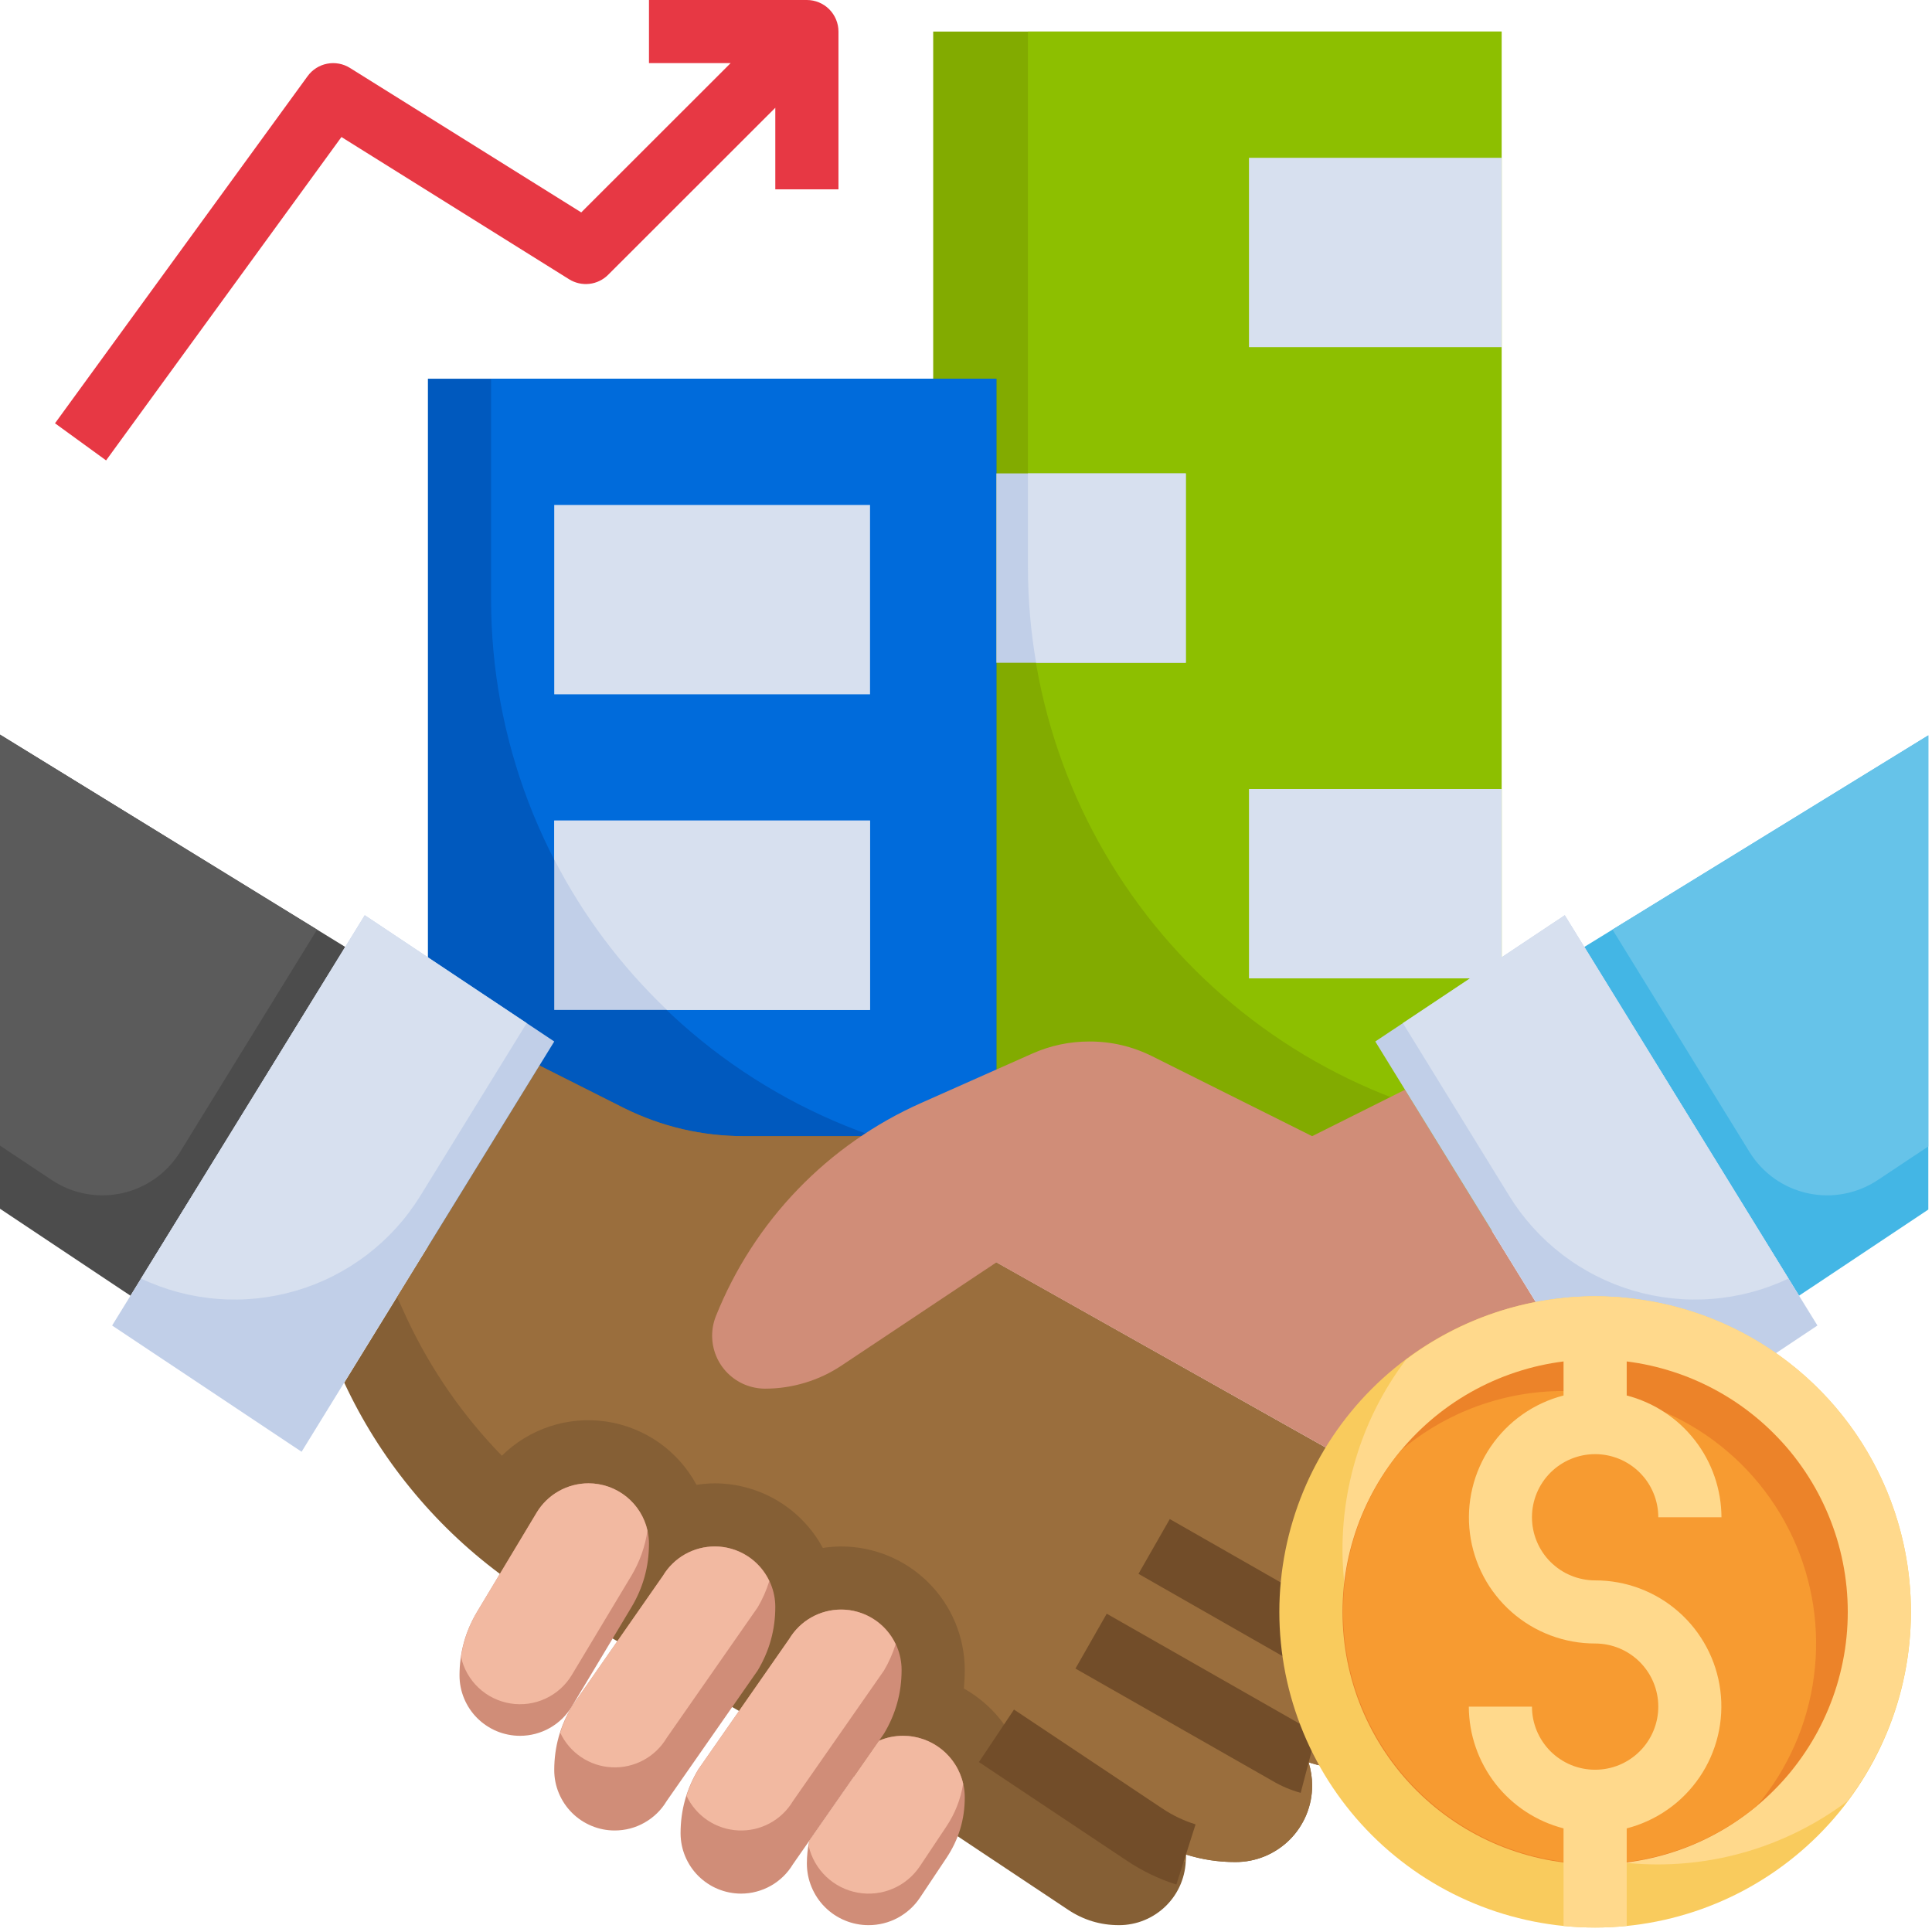
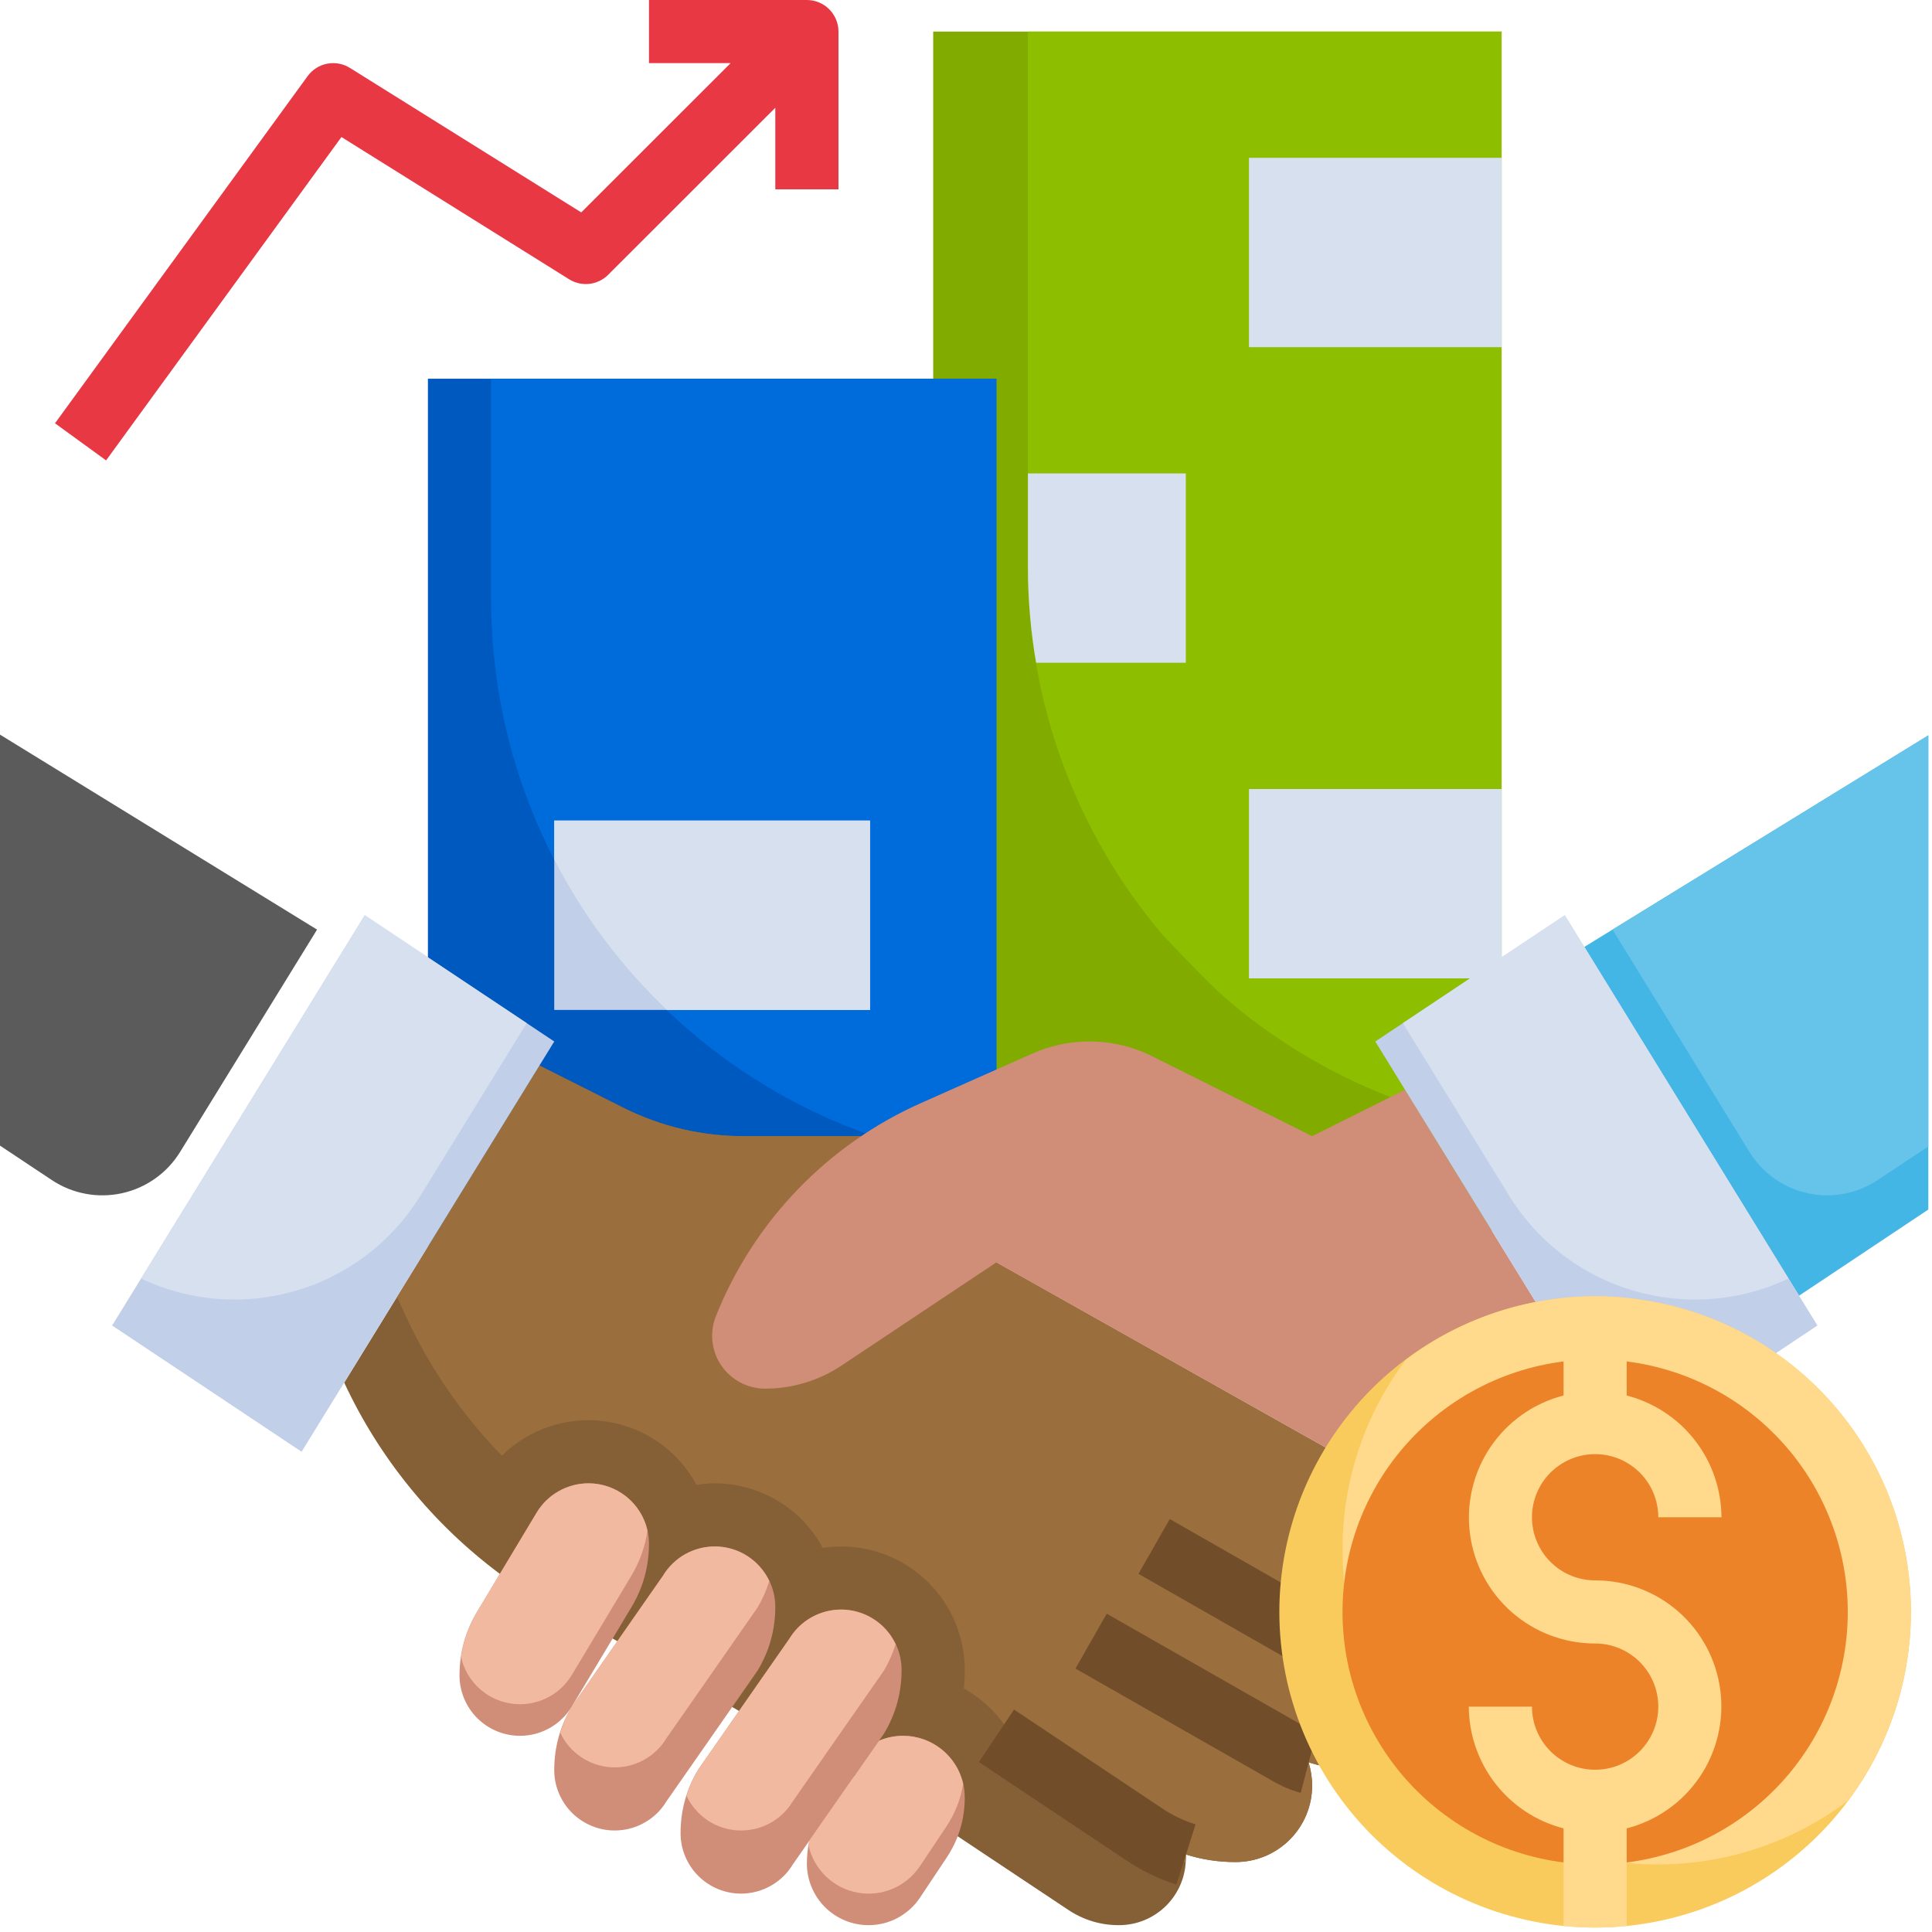
<svg xmlns="http://www.w3.org/2000/svg" width="350" zoomAndPan="magnify" viewBox="0 0 262.5 262.5" height="350" preserveAspectRatio="xMidYMid meet" version="1.0">
  <defs>
    <clipPath id="d0f4db9d99">
      <path d="M 215 98 L 262 98 L 262 177 L 215 177 Z M 215 98 " clip-rule="nonzero" />
    </clipPath>
    <clipPath id="683cb306c1">
      <path d="M 219 98 L 262 98 L 262 163 L 219 163 Z M 219 98 " clip-rule="nonzero" />
    </clipPath>
  </defs>
  <path fill="#82ab00" d="M 126.793 4.289 L 204.023 4.289 L 204.023 167.234 L 126.793 167.234 Z M 126.793 4.289 " fill-opacity="1" fill-rule="nonzero" />
-   <path fill="#8dbf00" d="M 139.664 77.184 C 139.664 79.441 139.766 81.695 139.965 83.941 C 140.164 86.191 140.461 88.426 140.855 90.648 C 141.25 92.867 141.742 95.07 142.332 97.246 C 142.918 99.426 143.602 101.574 144.379 103.695 C 145.156 105.812 146.023 107.895 146.984 109.938 C 147.945 111.98 148.992 113.977 150.129 115.926 C 151.262 117.879 152.48 119.773 153.785 121.617 C 155.086 123.465 156.465 125.246 157.926 126.969 C 159.383 128.691 160.914 130.348 162.516 131.938 C 164.121 133.523 165.793 135.039 167.527 136.48 C 169.266 137.926 171.062 139.289 172.918 140.57 C 174.777 141.855 176.684 143.059 178.648 144.176 C 180.609 145.289 182.617 146.32 184.668 147.262 C 186.723 148.203 188.812 149.051 190.938 149.809 C 193.066 150.566 195.223 151.23 197.406 151.797 C 199.594 152.367 201.797 152.836 204.023 153.211 L 204.023 4.289 L 139.664 4.289 Z M 139.664 77.184 " fill-opacity="1" fill-rule="nonzero" />
+   <path fill="#8dbf00" d="M 139.664 77.184 C 139.664 79.441 139.766 81.695 139.965 83.941 C 140.164 86.191 140.461 88.426 140.855 90.648 C 141.25 92.867 141.742 95.07 142.332 97.246 C 142.918 99.426 143.602 101.574 144.379 103.695 C 145.156 105.812 146.023 107.895 146.984 109.938 C 147.945 111.98 148.992 113.977 150.129 115.926 C 151.262 117.879 152.48 119.773 153.785 121.617 C 155.086 123.465 156.465 125.246 157.926 126.969 C 164.121 133.523 165.793 135.039 167.527 136.48 C 169.266 137.926 171.062 139.289 172.918 140.57 C 174.777 141.855 176.684 143.059 178.648 144.176 C 180.609 145.289 182.617 146.32 184.668 147.262 C 186.723 148.203 188.812 149.051 190.938 149.809 C 193.066 150.566 195.223 151.23 197.406 151.797 C 199.594 152.367 201.797 152.836 204.023 153.211 L 204.023 4.289 L 139.664 4.289 Z M 139.664 77.184 " fill-opacity="1" fill-rule="nonzero" />
  <path fill="#0059be" d="M 58.141 51.457 L 135.375 51.457 L 135.375 175.812 L 58.141 175.812 Z M 58.141 51.457 " fill-opacity="1" fill-rule="nonzero" />
  <path fill="#006bdb" d="M 66.723 81.473 C 66.723 83.82 66.832 86.164 67.047 88.504 C 67.262 90.84 67.582 93.164 68.008 95.473 C 68.434 97.781 68.965 100.066 69.602 102.328 C 70.238 104.586 70.973 106.812 71.812 109.008 C 72.652 111.199 73.59 113.352 74.625 115.461 C 75.66 117.566 76.789 119.625 78.012 121.629 C 79.234 123.633 80.547 125.578 81.945 127.461 C 83.348 129.348 84.832 131.164 86.398 132.914 C 87.965 134.664 89.605 136.34 91.328 137.941 C 93.047 139.539 94.836 141.059 96.691 142.496 C 98.551 143.934 100.473 145.281 102.453 146.543 C 104.434 147.805 106.469 148.973 108.555 150.051 C 110.645 151.125 112.777 152.105 114.953 152.988 C 117.133 153.867 119.344 154.648 121.594 155.328 C 123.844 156.008 126.117 156.586 128.418 157.059 C 130.723 157.531 133.039 157.895 135.375 158.156 L 135.375 51.457 L 66.723 51.457 Z M 66.723 81.473 " fill-opacity="1" fill-rule="nonzero" />
  <path fill="#855f35" d="M 204.023 216.461 C 204.023 217.172 203.953 217.871 203.812 218.566 C 203.672 219.262 203.465 219.938 203.195 220.594 C 202.922 221.246 202.59 221.867 202.195 222.457 C 201.801 223.047 201.352 223.594 200.848 224.094 C 200.348 224.594 199.801 225.043 199.211 225.438 C 198.625 225.832 198 226.164 197.348 226.438 C 196.691 226.711 196.016 226.914 195.32 227.055 C 194.625 227.195 193.922 227.266 193.211 227.27 C 192.219 227.281 191.234 227.211 190.254 227.055 L 190.254 227.098 C 190.859 228.34 191.16 229.656 191.152 231.043 C 191.152 231.637 191.098 232.23 190.98 232.816 C 190.863 233.402 190.691 233.969 190.465 234.523 C 190.234 235.074 189.957 235.598 189.625 236.094 C 189.293 236.59 188.914 237.051 188.492 237.473 C 188.07 237.895 187.609 238.273 187.113 238.605 C 186.617 238.934 186.094 239.215 185.539 239.441 C 184.988 239.672 184.418 239.844 183.832 239.961 C 183.246 240.074 182.652 240.133 182.059 240.133 C 180.602 240.141 179.188 239.914 177.809 239.445 L 177.809 239.488 C 178.117 240.496 178.273 241.523 178.281 242.574 C 178.281 243.262 178.219 243.938 178.086 244.609 C 177.953 245.281 177.754 245.934 177.496 246.566 C 177.234 247.199 176.91 247.801 176.531 248.371 C 176.152 248.941 175.719 249.469 175.234 249.953 C 174.75 250.438 174.223 250.867 173.652 251.246 C 173.082 251.629 172.48 251.949 171.848 252.211 C 171.215 252.473 170.562 252.668 169.891 252.801 C 169.219 252.934 168.539 252.996 167.855 252.996 C 165.555 253 163.312 252.656 161.117 251.969 L 161.117 252.48 C 161.117 253.078 161.062 253.672 160.945 254.254 C 160.828 254.84 160.656 255.41 160.43 255.961 C 160.199 256.516 159.922 257.039 159.59 257.535 C 159.258 258.031 158.879 258.492 158.457 258.914 C 158.035 259.336 157.574 259.711 157.078 260.043 C 156.582 260.375 156.059 260.656 155.504 260.883 C 154.953 261.113 154.383 261.285 153.797 261.398 C 153.211 261.516 152.621 261.574 152.023 261.57 C 149.508 261.57 147.203 260.867 145.113 259.473 L 130.098 249.48 L 67.926 213.848 C 63.375 210.457 59.312 206.562 55.734 202.164 C 52.152 197.77 49.164 193 46.77 187.859 L 73.289 144.766 L 84.785 150.555 C 89.91 153.09 95.332 154.359 101.047 154.371 L 117.008 154.371 L 135.375 171.523 L 198.488 207.027 C 199.332 207.492 200.098 208.062 200.789 208.734 C 201.477 209.406 202.066 210.156 202.551 210.988 C 203.039 211.816 203.406 212.695 203.656 213.625 C 203.906 214.555 204.031 215.5 204.023 216.461 Z M 204.023 216.461 " fill-opacity="1" fill-rule="nonzero" />
  <path fill="#9a6e3d" d="M 198.488 207.027 L 135.375 171.523 L 117.008 154.371 L 101.047 154.371 C 95.332 154.359 89.91 153.09 84.785 150.555 L 73.289 144.766 L 53.941 176.207 L 55.352 179.285 C 58.602 186.164 62.879 192.332 68.188 197.789 C 68.645 197.332 69.129 196.906 69.641 196.508 C 70.148 196.109 70.68 195.742 71.23 195.406 C 71.785 195.07 72.355 194.766 72.941 194.496 C 73.527 194.227 74.129 193.988 74.746 193.789 C 75.359 193.59 75.984 193.422 76.617 193.297 C 77.254 193.168 77.891 193.078 78.535 193.023 C 79.18 192.969 79.824 192.953 80.473 192.973 C 81.117 192.996 81.762 193.051 82.402 193.148 C 83.039 193.242 83.672 193.375 84.297 193.547 C 84.922 193.715 85.535 193.918 86.133 194.16 C 86.734 194.398 87.32 194.676 87.887 194.98 C 88.457 195.289 89.004 195.629 89.535 196 C 90.062 196.375 90.57 196.773 91.051 197.207 C 91.535 197.637 91.988 198.094 92.418 198.578 C 92.848 199.059 93.246 199.566 93.617 200.098 C 93.988 200.625 94.328 201.176 94.633 201.746 C 95.457 201.613 96.289 201.547 97.121 201.539 C 98.629 201.543 100.105 201.746 101.555 202.152 C 103.004 202.555 104.375 203.141 105.668 203.914 C 106.957 204.688 108.125 205.617 109.164 206.703 C 110.203 207.793 111.082 208.996 111.797 210.32 C 112.621 210.191 113.449 210.121 114.285 210.117 C 114.836 210.117 115.383 210.145 115.93 210.199 C 116.48 210.254 117.023 210.332 117.562 210.441 C 118.102 210.547 118.633 210.684 119.16 210.844 C 119.688 211.004 120.203 211.188 120.711 211.398 C 121.219 211.609 121.715 211.844 122.203 212.102 C 122.688 212.363 123.156 212.645 123.613 212.949 C 124.07 213.258 124.512 213.582 124.938 213.934 C 125.363 214.281 125.77 214.648 126.16 215.039 C 126.547 215.426 126.918 215.836 127.266 216.258 C 127.617 216.684 127.941 217.125 128.25 217.582 C 128.555 218.039 128.836 218.512 129.098 218.996 C 129.355 219.48 129.59 219.977 129.801 220.484 C 130.012 220.992 130.195 221.508 130.355 222.035 C 130.516 222.562 130.652 223.094 130.758 223.633 C 130.867 224.172 130.945 224.715 131 225.262 C 131.055 225.809 131.082 226.359 131.082 226.906 C 131.082 227.766 131.039 228.586 130.957 229.414 C 132.062 230.035 133.086 230.77 134.027 231.617 C 134.969 232.465 135.805 233.41 136.535 234.445 C 137.266 235.48 137.871 236.582 138.355 237.754 C 138.84 238.926 139.188 240.137 139.398 241.383 L 153.695 250.895 C 155.785 252.293 158.09 252.992 160.602 252.996 C 160.762 252.996 160.914 252.953 161.07 252.945 C 161.07 252.785 161.117 252.641 161.117 252.48 L 161.117 251.969 C 163.312 252.656 165.555 253 167.855 252.996 C 168.539 252.996 169.219 252.934 169.891 252.801 C 170.562 252.668 171.215 252.473 171.848 252.211 C 172.48 251.949 173.082 251.629 173.652 251.246 C 174.223 250.867 174.75 250.438 175.234 249.953 C 175.719 249.469 176.152 248.941 176.531 248.371 C 176.91 247.801 177.234 247.199 177.496 246.566 C 177.754 245.934 177.953 245.281 178.086 244.609 C 178.219 243.938 178.281 243.262 178.281 242.574 C 178.273 241.523 178.117 240.496 177.809 239.488 L 177.809 239.445 C 179.188 239.914 180.602 240.141 182.059 240.133 C 182.652 240.133 183.246 240.074 183.832 239.961 C 184.418 239.844 184.988 239.672 185.539 239.441 C 186.094 239.215 186.617 238.934 187.113 238.605 C 187.609 238.273 188.07 237.895 188.492 237.473 C 188.914 237.051 189.293 236.59 189.625 236.094 C 189.957 235.598 190.234 235.074 190.465 234.523 C 190.691 233.969 190.863 233.402 190.98 232.816 C 191.098 232.23 191.152 231.637 191.152 231.043 C 191.16 229.656 190.859 228.34 190.254 227.098 L 190.254 227.055 C 191.234 227.211 192.219 227.281 193.211 227.27 C 193.809 227.27 194.398 227.219 194.984 227.121 C 195.57 227.023 196.145 226.883 196.707 226.688 C 197.27 226.496 197.812 226.262 198.336 225.98 C 198.859 225.699 199.355 225.375 199.828 225.012 C 200.297 224.648 200.734 224.25 201.141 223.816 C 201.543 223.379 201.91 222.914 202.238 222.418 C 202.566 221.926 202.852 221.406 203.094 220.863 C 203.336 220.32 203.531 219.762 203.68 219.188 C 203.828 218.613 203.934 218.027 203.984 217.438 C 204.039 216.844 204.043 216.254 204 215.66 C 203.957 215.07 203.863 214.484 203.723 213.906 C 203.582 213.328 203.395 212.77 203.164 212.223 C 202.93 211.676 202.652 211.152 202.332 210.652 C 202.012 210.148 201.656 209.68 201.258 209.238 C 200.859 208.797 200.43 208.391 199.965 208.02 C 199.5 207.648 199.008 207.316 198.488 207.027 Z M 198.488 207.027 " fill-opacity="1" fill-rule="nonzero" />
  <path fill="#d08d78" d="M 196.672 205.98 L 217.125 190.652 L 190.898 148.062 L 178.281 154.371 L 156.578 143.527 C 153.883 142.18 151.031 141.504 148.02 141.508 C 145.309 141.508 142.719 142.055 140.242 143.156 L 125.188 149.844 C 122.035 151.242 119.047 152.93 116.223 154.91 C 113.398 156.887 110.789 159.117 108.395 161.602 C 106.004 164.082 103.871 166.773 102 169.668 C 100.129 172.562 98.555 175.613 97.273 178.812 C 96.93 179.672 96.758 180.559 96.758 181.484 C 96.758 181.957 96.805 182.422 96.895 182.887 C 96.988 183.352 97.125 183.801 97.305 184.234 C 97.484 184.672 97.707 185.086 97.969 185.48 C 98.234 185.871 98.531 186.234 98.863 186.57 C 99.199 186.902 99.562 187.199 99.957 187.465 C 100.348 187.727 100.762 187.945 101.199 188.129 C 101.637 188.309 102.086 188.445 102.551 188.535 C 103.012 188.629 103.48 188.676 103.953 188.676 C 105.805 188.676 107.617 188.406 109.387 187.871 C 111.16 187.336 112.812 186.555 114.355 185.527 L 135.375 171.523 " fill-opacity="1" fill-rule="nonzero" />
  <g clip-path="url(#d0f4db9d99)">
    <path fill="#43b6e5" d="M 264.094 162.945 L 244.434 176.047 L 215.258 128.66 L 264.094 98.625 Z M 264.094 162.945 " fill-opacity="1" fill-rule="nonzero" />
  </g>
  <path fill="#c1cfe8" d="M 246.934 180.098 L 221.188 197.25 L 186.863 141.508 L 212.605 124.355 Z M 246.934 180.098 " fill-opacity="1" fill-rule="nonzero" />
  <path fill="#d08d78" d="M 62.434 227.633 C 62.434 228.172 62.484 228.707 62.59 229.234 C 62.695 229.762 62.852 230.277 63.059 230.773 C 63.266 231.273 63.52 231.746 63.816 232.191 C 64.117 232.641 64.457 233.055 64.84 233.438 C 65.223 233.82 65.637 234.16 66.086 234.457 C 66.531 234.758 67.008 235.012 67.504 235.219 C 68.004 235.426 68.516 235.578 69.047 235.684 C 69.574 235.789 70.109 235.844 70.648 235.844 C 71.359 235.844 72.055 235.754 72.742 235.574 C 73.43 235.391 74.082 235.129 74.699 234.777 C 75.316 234.43 75.879 234.008 76.387 233.512 C 76.895 233.016 77.332 232.465 77.699 231.855 L 85.781 218.391 C 87.379 215.73 88.176 212.852 88.176 209.75 C 88.176 209.211 88.121 208.68 88.016 208.148 C 87.914 207.621 87.758 207.105 87.551 206.609 C 87.344 206.109 87.09 205.637 86.789 205.191 C 86.492 204.742 86.148 204.328 85.77 203.945 C 85.387 203.562 84.973 203.223 84.523 202.926 C 84.074 202.625 83.602 202.371 83.102 202.164 C 82.605 201.961 82.09 201.805 81.562 201.699 C 81.031 201.594 80.5 201.539 79.961 201.539 C 79.25 201.539 78.551 201.629 77.863 201.809 C 77.18 201.992 76.527 202.254 75.91 202.605 C 75.293 202.953 74.727 203.375 74.219 203.871 C 73.711 204.367 73.273 204.918 72.91 205.527 L 64.824 218.992 C 63.23 221.652 62.434 224.531 62.434 227.633 Z M 62.434 227.633 " fill-opacity="1" fill-rule="nonzero" />
  <path fill="#d08d78" d="M 75.305 240.496 C 75.305 241.035 75.355 241.57 75.461 242.098 C 75.566 242.625 75.723 243.141 75.93 243.637 C 76.137 244.137 76.391 244.609 76.691 245.059 C 76.988 245.504 77.332 245.922 77.711 246.301 C 78.094 246.684 78.508 247.023 78.957 247.324 C 79.406 247.621 79.879 247.875 80.379 248.082 C 80.875 248.289 81.391 248.445 81.918 248.551 C 82.445 248.656 82.98 248.707 83.52 248.707 C 84.23 248.707 84.93 248.617 85.613 248.438 C 86.301 248.258 86.953 247.992 87.57 247.641 C 88.188 247.293 88.75 246.871 89.262 246.375 C 89.77 245.879 90.207 245.328 90.57 244.719 L 102.945 226.969 C 104.539 224.309 105.34 221.43 105.34 218.328 C 105.34 217.789 105.285 217.254 105.18 216.727 C 105.074 216.195 104.918 215.684 104.711 215.184 C 104.504 214.688 104.254 214.215 103.953 213.766 C 103.652 213.316 103.312 212.902 102.93 212.523 C 102.551 212.141 102.133 211.801 101.688 211.5 C 101.238 211.199 100.766 210.949 100.266 210.742 C 99.77 210.535 99.254 210.379 98.727 210.273 C 98.195 210.168 97.66 210.117 97.121 210.117 C 96.414 210.117 95.715 210.207 95.027 210.387 C 94.34 210.566 93.691 210.832 93.07 211.18 C 92.453 211.531 91.891 211.953 91.383 212.449 C 90.875 212.941 90.438 213.496 90.074 214.102 L 77.699 231.855 C 76.102 234.516 75.305 237.395 75.305 240.496 Z M 75.305 240.496 " fill-opacity="1" fill-rule="nonzero" />
  <path fill="#d08d78" d="M 92.469 249.074 C 92.469 249.613 92.52 250.145 92.625 250.676 C 92.73 251.203 92.887 251.715 93.094 252.215 C 93.301 252.711 93.555 253.184 93.852 253.633 C 94.152 254.082 94.492 254.496 94.875 254.879 C 95.258 255.258 95.672 255.598 96.121 255.898 C 96.566 256.199 97.043 256.453 97.539 256.656 C 98.039 256.863 98.551 257.02 99.082 257.125 C 99.609 257.23 100.145 257.285 100.684 257.285 C 101.395 257.285 102.09 257.195 102.777 257.012 C 103.465 256.832 104.117 256.566 104.734 256.219 C 105.352 255.867 105.914 255.445 106.422 254.953 C 106.93 254.457 107.367 253.906 107.734 253.297 L 120.109 235.543 C 121.703 232.883 122.5 230.004 122.5 226.902 C 122.5 226.363 122.449 225.832 122.344 225.301 C 122.238 224.773 122.082 224.258 121.875 223.762 C 121.668 223.262 121.414 222.789 121.117 222.344 C 120.816 221.895 120.477 221.48 120.094 221.098 C 119.711 220.715 119.297 220.375 118.848 220.078 C 118.402 219.777 117.926 219.523 117.43 219.316 C 116.93 219.109 116.418 218.957 115.887 218.852 C 115.359 218.746 114.824 218.691 114.285 218.691 C 113.574 218.691 112.879 218.781 112.191 218.961 C 111.504 219.145 110.852 219.406 110.234 219.758 C 109.617 220.105 109.055 220.527 108.547 221.023 C 108.039 221.52 107.602 222.07 107.234 222.68 L 94.859 240.434 C 93.266 243.09 92.469 245.973 92.469 249.074 Z M 92.469 249.074 " fill-opacity="1" fill-rule="nonzero" />
  <path fill="#d08d78" d="M 119.434 236.504 C 120.477 236.066 121.566 235.844 122.699 235.844 C 123.25 235.844 123.793 235.898 124.336 236.004 C 124.875 236.113 125.398 236.27 125.906 236.48 C 126.418 236.691 126.898 236.949 127.355 237.254 C 127.816 237.562 128.238 237.91 128.629 238.297 C 129.016 238.688 129.363 239.109 129.672 239.566 C 129.977 240.023 130.234 240.508 130.445 241.016 C 130.656 241.523 130.816 242.047 130.922 242.59 C 131.031 243.129 131.082 243.672 131.082 244.223 C 131.082 247.211 130.254 249.949 128.594 252.438 L 124.992 257.84 C 124.609 258.414 124.16 258.934 123.648 259.398 C 123.137 259.859 122.578 260.254 121.969 260.582 C 121.363 260.906 120.723 261.152 120.055 261.32 C 119.383 261.488 118.703 261.57 118.016 261.57 C 117.465 261.57 116.918 261.52 116.379 261.41 C 115.84 261.305 115.312 261.145 114.805 260.934 C 114.297 260.723 113.812 260.465 113.355 260.16 C 112.898 259.855 112.473 259.508 112.086 259.117 C 111.695 258.73 111.348 258.305 111.043 257.848 C 110.738 257.391 110.48 256.906 110.27 256.398 C 110.059 255.891 109.898 255.367 109.789 254.828 C 109.684 254.289 109.629 253.742 109.629 253.191 C 109.629 252.152 109.738 251.125 109.957 250.109 Z M 119.434 236.504 " fill-opacity="1" fill-rule="nonzero" />
-   <path fill="#d7e0ef" d="M 75.305 68.609 L 118.211 68.609 L 118.211 94.336 L 75.305 94.336 Z M 75.305 68.609 " fill-opacity="1" fill-rule="nonzero" />
  <path fill="#c1cfe8" d="M 75.305 111.488 L 118.211 111.488 L 118.211 137.219 L 75.305 137.219 Z M 75.305 111.488 " fill-opacity="1" fill-rule="nonzero" />
  <path fill="#d7e0ef" d="M 204.023 21.441 L 169.699 21.441 L 169.699 47.168 L 204.023 47.168 " fill-opacity="1" fill-rule="nonzero" />
-   <path fill="#c1cfe8" d="M 135.375 64.32 L 161.117 64.32 L 161.117 90.051 L 135.375 90.051 " fill-opacity="1" fill-rule="nonzero" />
  <path fill="#d7e0ef" d="M 204.023 107.203 L 169.699 107.203 L 169.699 132.93 L 204.02 132.93 " fill-opacity="1" fill-rule="nonzero" />
  <path fill="#e73844" d="M 109.629 0 L 88.176 0 L 88.176 8.574 L 99.273 8.574 L 78.973 28.859 L 47.543 9.227 C 47.082 8.941 46.586 8.746 46.051 8.648 C 45.516 8.551 44.984 8.551 44.449 8.656 C 43.918 8.758 43.422 8.957 42.965 9.246 C 42.508 9.539 42.117 9.902 41.797 10.344 L 7.473 57.512 L 14.414 62.555 L 46.391 18.617 L 77.32 37.941 C 77.73 38.199 78.176 38.379 78.648 38.488 C 79.121 38.594 79.598 38.621 80.082 38.566 C 80.562 38.512 81.023 38.379 81.457 38.168 C 81.895 37.957 82.285 37.68 82.629 37.336 L 105.34 14.641 L 105.34 25.727 L 113.922 25.727 L 113.922 4.289 C 113.922 4.008 113.895 3.727 113.84 3.453 C 113.781 3.176 113.703 2.906 113.594 2.648 C 113.484 2.387 113.355 2.141 113.195 1.906 C 113.039 1.672 112.863 1.453 112.664 1.258 C 112.465 1.059 112.246 0.879 112.012 0.723 C 111.777 0.566 111.531 0.434 111.273 0.328 C 111.012 0.219 110.742 0.137 110.465 0.082 C 110.191 0.027 109.91 0 109.629 0 Z M 109.629 0 " fill-opacity="1" fill-rule="nonzero" />
  <path fill="#d7e0ef" d="M 243 173.719 L 212.605 124.355 L 190.609 139.012 L 205.055 162.477 C 205.527 163.242 206.035 163.988 206.578 164.711 C 207.121 165.434 207.695 166.129 208.301 166.801 C 208.906 167.469 209.539 168.109 210.203 168.723 C 210.867 169.332 211.559 169.914 212.277 170.465 C 212.996 171.012 213.734 171.527 214.5 172.008 C 215.266 172.488 216.047 172.934 216.855 173.344 C 217.66 173.754 218.48 174.125 219.32 174.461 C 220.16 174.793 221.012 175.09 221.879 175.348 C 222.742 175.602 223.621 175.82 224.504 175.996 C 225.391 176.172 226.285 176.309 227.184 176.406 C 228.082 176.5 228.98 176.555 229.883 176.566 C 230.789 176.578 231.691 176.551 232.59 176.48 C 233.492 176.414 234.387 176.301 235.277 176.152 C 236.168 176 237.051 175.809 237.922 175.578 C 238.797 175.344 239.656 175.074 240.504 174.762 C 241.352 174.453 242.184 174.105 243 173.719 Z M 243 173.719 " fill-opacity="1" fill-rule="nonzero" />
  <g clip-path="url(#683cb306c1)">
    <path fill="#66c3e9" d="M 237.699 156.516 C 238.137 157.223 238.637 157.883 239.207 158.488 C 239.777 159.098 240.402 159.641 241.078 160.125 C 241.758 160.605 242.48 161.016 243.242 161.352 C 244.004 161.688 244.789 161.945 245.605 162.125 C 246.418 162.301 247.242 162.398 248.074 162.41 C 248.906 162.422 249.73 162.352 250.551 162.195 C 251.367 162.043 252.164 161.809 252.934 161.496 C 253.707 161.18 254.438 160.793 255.133 160.332 L 264.094 154.371 L 264.094 98.625 L 219.09 126.305 Z M 237.699 156.516 " fill-opacity="1" fill-rule="nonzero" />
  </g>
  <path fill="#f2b9a1" d="M 79.961 201.539 C 79.25 201.539 78.551 201.629 77.863 201.809 C 77.18 201.992 76.527 202.254 75.91 202.605 C 75.293 202.953 74.727 203.375 74.219 203.871 C 73.711 204.367 73.273 204.918 72.91 205.527 L 64.824 218.992 C 63.691 220.891 62.961 222.934 62.637 225.121 C 62.816 225.922 63.105 226.68 63.512 227.395 C 63.918 228.109 64.418 228.746 65.016 229.312 C 65.613 229.875 66.281 230.34 67.016 230.703 C 67.754 231.066 68.527 231.312 69.336 231.445 C 70.148 231.578 70.961 231.586 71.773 231.477 C 72.59 231.363 73.367 231.137 74.113 230.789 C 74.859 230.445 75.535 229.996 76.148 229.449 C 76.758 228.898 77.277 228.273 77.699 227.566 L 85.781 214.102 C 86.914 212.203 87.645 210.164 87.969 207.977 C 87.871 207.523 87.734 207.082 87.559 206.652 C 87.383 206.223 87.172 205.812 86.93 205.418 C 86.684 205.023 86.41 204.652 86.102 204.305 C 85.793 203.957 85.461 203.641 85.098 203.348 C 84.734 203.059 84.352 202.801 83.949 202.574 C 83.543 202.348 83.121 202.16 82.684 202.004 C 82.246 201.852 81.797 201.734 81.34 201.656 C 80.883 201.578 80.422 201.539 79.961 201.539 Z M 79.961 201.539 " fill-opacity="1" fill-rule="nonzero" />
  <path fill="#f2b9a1" d="M 97.121 210.117 C 96.414 210.117 95.715 210.207 95.027 210.387 C 94.34 210.566 93.691 210.832 93.07 211.18 C 92.453 211.531 91.891 211.953 91.383 212.449 C 90.875 212.941 90.438 213.496 90.074 214.102 L 77.699 231.855 C 77.031 232.984 76.508 234.176 76.121 235.43 C 76.438 236.102 76.836 236.719 77.32 237.281 C 77.805 237.844 78.355 238.332 78.973 238.746 C 79.59 239.16 80.254 239.484 80.957 239.719 C 81.664 239.949 82.387 240.086 83.129 240.121 C 83.871 240.16 84.605 240.098 85.332 239.934 C 86.055 239.77 86.746 239.516 87.402 239.164 C 88.059 238.812 88.652 238.383 89.191 237.871 C 89.73 237.355 90.188 236.781 90.57 236.145 L 102.945 218.391 C 103.609 217.262 104.137 216.07 104.523 214.82 C 104.191 214.117 103.77 213.477 103.258 212.895 C 102.746 212.312 102.16 211.812 101.504 211.395 C 100.852 210.98 100.148 210.66 99.406 210.445 C 98.66 210.227 97.898 210.117 97.121 210.117 Z M 97.121 210.117 " fill-opacity="1" fill-rule="nonzero" />
  <path fill="#f2b9a1" d="M 114.285 218.691 C 113.574 218.691 112.879 218.781 112.191 218.961 C 111.504 219.145 110.852 219.406 110.234 219.758 C 109.617 220.105 109.055 220.527 108.547 221.023 C 108.039 221.52 107.602 222.07 107.234 222.68 L 94.859 240.434 C 94.195 241.562 93.668 242.75 93.281 244.004 C 93.598 244.676 94 245.293 94.484 245.855 C 94.969 246.422 95.52 246.91 96.137 247.324 C 96.754 247.734 97.414 248.059 98.121 248.293 C 98.824 248.527 99.551 248.66 100.293 248.699 C 101.035 248.734 101.77 248.672 102.492 248.512 C 103.219 248.348 103.91 248.09 104.566 247.738 C 105.219 247.391 105.816 246.957 106.355 246.445 C 106.891 245.934 107.352 245.359 107.734 244.719 L 120.109 226.969 C 120.773 225.84 121.301 224.648 121.688 223.395 C 121.355 222.695 120.934 222.051 120.422 221.469 C 119.906 220.887 119.324 220.387 118.668 219.973 C 118.012 219.555 117.312 219.238 116.566 219.02 C 115.824 218.801 115.062 218.691 114.285 218.691 Z M 114.285 218.691 " fill-opacity="1" fill-rule="nonzero" />
  <path fill="#f2b9a1" d="M 122.699 235.844 C 121.566 235.844 120.477 236.066 119.434 236.504 L 109.957 250.109 C 109.902 250.352 109.918 250.598 109.879 250.844 C 110.066 251.637 110.363 252.387 110.77 253.094 C 111.176 253.801 111.676 254.434 112.27 254.996 C 112.859 255.555 113.52 256.02 114.246 256.387 C 114.977 256.754 115.742 257.012 116.543 257.156 C 117.348 257.301 118.152 257.324 118.965 257.234 C 119.773 257.141 120.555 256.938 121.305 256.617 C 122.055 256.297 122.746 255.875 123.371 255.355 C 124 254.832 124.539 254.234 124.992 253.555 L 128.594 248.152 C 129.766 246.387 130.52 244.461 130.863 242.375 C 130.762 241.914 130.617 241.465 130.438 241.031 C 130.258 240.594 130.047 240.176 129.793 239.777 C 129.543 239.379 129.262 239 128.949 238.648 C 128.637 238.297 128.293 237.973 127.926 237.68 C 127.559 237.387 127.168 237.125 126.754 236.895 C 126.344 236.668 125.914 236.473 125.469 236.316 C 125.023 236.16 124.57 236.043 124.105 235.965 C 123.641 235.883 123.172 235.844 122.699 235.844 Z M 122.699 235.844 " fill-opacity="1" fill-rule="nonzero" />
  <path fill="#724d29" d="M 159.832 256.051 C 157.438 255.293 155.195 254.215 153.113 252.816 L 133.008 239.41 L 137.773 232.277 L 157.895 245.699 C 159.305 246.645 160.82 247.371 162.441 247.879 Z M 159.832 256.051 " fill-opacity="1" fill-rule="nonzero" />
  <path fill="#724d29" d="M 189.785 231.316 C 186.02 230.906 182.5 229.754 179.227 227.852 L 154.684 213.836 L 158.938 206.395 L 183.48 220.414 C 185.719 221.719 188.129 222.508 190.703 222.789 Z M 189.785 231.316 " fill-opacity="1" fill-rule="nonzero" />
  <path fill="#724d29" d="M 176.723 243.594 C 175.371 243.223 174.098 242.68 172.891 241.969 L 146.121 226.707 L 150.371 219.254 L 177.145 234.52 C 177.691 234.855 178.277 235.117 178.895 235.301 Z M 176.723 243.594 " fill-opacity="1" fill-rule="nonzero" />
  <path fill="#f9cb5d" d="M 259.637 219.012 C 259.637 220.418 259.566 221.82 259.43 223.215 C 259.293 224.613 259.086 226 258.812 227.379 C 258.539 228.758 258.199 230.117 257.789 231.461 C 257.383 232.805 256.91 234.125 256.371 235.422 C 255.832 236.719 255.234 237.988 254.57 239.227 C 253.906 240.465 253.188 241.668 252.406 242.836 C 251.625 244.004 250.789 245.129 249.898 246.215 C 249.008 247.301 248.062 248.34 247.07 249.336 C 246.074 250.328 245.035 251.27 243.949 252.16 C 242.863 253.051 241.734 253.887 240.566 254.668 C 239.398 255.445 238.195 256.168 236.957 256.832 C 235.719 257.492 234.449 258.094 233.148 258.629 C 231.852 259.168 230.531 259.641 229.184 260.047 C 227.84 260.453 226.48 260.797 225.102 261.07 C 223.723 261.344 222.336 261.551 220.938 261.688 C 219.535 261.824 218.137 261.895 216.73 261.895 C 215.324 261.895 213.922 261.824 212.523 261.688 C 211.125 261.551 209.738 261.344 208.359 261.07 C 206.98 260.797 205.621 260.453 204.273 260.047 C 202.93 259.641 201.609 259.168 200.309 258.629 C 199.012 258.094 197.742 257.492 196.504 256.832 C 195.266 256.168 194.059 255.445 192.891 254.668 C 191.723 253.887 190.598 253.051 189.512 252.16 C 188.422 251.27 187.383 250.328 186.391 249.336 C 185.395 248.34 184.453 247.301 183.562 246.215 C 182.672 245.129 181.836 244.004 181.055 242.836 C 180.273 241.668 179.551 240.465 178.891 239.227 C 178.227 237.988 177.625 236.719 177.09 235.422 C 176.551 234.125 176.078 232.805 175.672 231.461 C 175.262 230.117 174.922 228.758 174.648 227.379 C 174.375 226 174.168 224.613 174.031 223.215 C 173.891 221.82 173.824 220.418 173.824 219.012 C 173.824 217.609 173.891 216.207 174.031 214.809 C 174.168 213.414 174.375 212.023 174.648 210.648 C 174.922 209.27 175.262 207.91 175.672 206.566 C 176.078 205.223 176.551 203.902 177.09 202.602 C 177.625 201.305 178.227 200.039 178.891 198.801 C 179.551 197.562 180.273 196.359 181.055 195.191 C 181.836 194.023 182.672 192.895 183.562 191.809 C 184.453 190.723 185.395 189.684 186.391 188.691 C 187.383 187.699 188.422 186.758 189.512 185.867 C 190.598 184.977 191.723 184.141 192.891 183.359 C 194.059 182.578 195.266 181.859 196.504 181.195 C 197.742 180.535 199.012 179.934 200.309 179.395 C 201.609 178.859 202.93 178.387 204.273 177.98 C 205.621 177.57 206.98 177.23 208.359 176.957 C 209.738 176.684 211.125 176.477 212.523 176.34 C 213.922 176.203 215.324 176.133 216.73 176.133 C 218.137 176.133 219.535 176.203 220.938 176.34 C 222.336 176.477 223.723 176.684 225.102 176.957 C 226.48 177.23 227.84 177.57 229.184 177.98 C 230.531 178.387 231.852 178.859 233.148 179.395 C 234.449 179.934 235.719 180.535 236.957 181.195 C 238.195 181.859 239.398 182.578 240.566 183.359 C 241.734 184.141 242.863 184.977 243.949 185.867 C 245.035 186.758 246.074 187.699 247.07 188.691 C 248.062 189.684 249.008 190.723 249.898 191.809 C 250.789 192.895 251.625 194.023 252.406 195.191 C 253.188 196.359 253.906 197.562 254.57 198.801 C 255.234 200.039 255.832 201.305 256.371 202.602 C 256.91 203.902 257.383 205.223 257.789 206.566 C 258.199 207.91 258.539 209.27 258.812 210.648 C 259.086 212.023 259.293 213.414 259.43 214.809 C 259.566 216.207 259.637 217.609 259.637 219.012 Z M 259.637 219.012 " fill-opacity="1" fill-rule="nonzero" />
  <path fill="#ffd98c" d="M 216.73 176.133 C 214.426 176.133 212.137 176.316 209.863 176.688 C 207.586 177.059 205.355 177.609 203.172 178.34 C 200.988 179.074 198.875 179.977 196.836 181.051 C 194.797 182.125 192.859 183.355 191.02 184.742 C 190.25 185.762 189.531 186.816 188.855 187.902 C 188.18 188.984 187.555 190.098 186.98 191.238 C 186.406 192.379 185.883 193.543 185.414 194.73 C 184.941 195.918 184.527 197.125 184.164 198.352 C 183.801 199.574 183.496 200.812 183.242 202.066 C 182.992 203.316 182.797 204.578 182.656 205.848 C 182.52 207.117 182.438 208.391 182.41 209.668 C 182.387 210.945 182.418 212.219 182.508 213.492 C 182.598 214.77 182.746 216.035 182.949 217.297 C 183.152 218.559 183.41 219.809 183.723 221.047 C 184.039 222.281 184.41 223.504 184.832 224.707 C 185.258 225.914 185.734 227.098 186.266 228.258 C 186.793 229.422 187.375 230.559 188.008 231.668 C 188.637 232.777 189.32 233.859 190.047 234.906 C 190.777 235.957 191.551 236.973 192.367 237.953 C 193.188 238.93 194.051 239.875 194.953 240.777 C 195.855 241.68 196.801 242.539 197.781 243.359 C 198.762 244.18 199.777 244.953 200.828 245.68 C 201.875 246.406 202.957 247.086 204.066 247.719 C 205.18 248.352 206.316 248.93 207.477 249.461 C 208.641 249.992 209.824 250.469 211.031 250.891 C 212.234 251.316 213.457 251.684 214.695 252 C 215.934 252.312 217.188 252.57 218.449 252.773 C 219.711 252.977 220.977 253.125 222.254 253.215 C 223.527 253.301 224.805 253.336 226.082 253.309 C 227.359 253.285 228.633 253.203 229.902 253.066 C 231.172 252.926 232.434 252.73 233.688 252.48 C 234.941 252.227 236.18 251.922 237.406 251.559 C 238.633 251.195 239.84 250.781 241.027 250.309 C 242.215 249.84 243.379 249.316 244.52 248.742 C 245.664 248.168 246.777 247.543 247.863 246.871 C 248.945 246.195 250 245.477 251.02 244.707 C 252.215 243.125 253.289 241.465 254.254 239.734 C 255.215 238 256.055 236.211 256.766 234.363 C 257.48 232.516 258.062 230.625 258.512 228.695 C 258.965 226.766 259.281 224.816 259.461 222.84 C 259.641 220.867 259.684 218.891 259.59 216.914 C 259.492 214.934 259.262 212.969 258.895 211.023 C 258.527 209.074 258.027 207.164 257.395 205.285 C 256.762 203.406 256.004 201.582 255.117 199.812 C 254.23 198.039 253.227 196.336 252.105 194.703 C 250.98 193.07 249.75 191.523 248.414 190.059 C 247.074 188.598 245.645 187.234 244.117 185.969 C 242.59 184.707 240.98 183.555 239.293 182.516 C 237.605 181.473 235.855 180.555 234.043 179.758 C 232.227 178.957 230.363 178.289 228.457 177.75 C 226.551 177.211 224.613 176.805 222.648 176.535 C 220.688 176.266 218.711 176.129 216.73 176.133 Z M 216.73 176.133 " fill-opacity="1" fill-rule="nonzero" />
  <path fill="#ec8329" d="M 251.055 219.012 C 251.055 220.137 251 221.258 250.891 222.375 C 250.781 223.492 250.617 224.605 250.395 225.707 C 250.176 226.809 249.902 227.895 249.578 228.973 C 249.25 230.047 248.871 231.102 248.441 232.141 C 248.012 233.18 247.531 234.191 247.004 235.184 C 246.473 236.176 245.895 237.137 245.27 238.07 C 244.645 239.004 243.977 239.906 243.266 240.777 C 242.551 241.645 241.797 242.477 241 243.27 C 240.207 244.066 239.375 244.816 238.504 245.531 C 237.637 246.242 236.734 246.91 235.801 247.535 C 234.867 248.16 233.902 248.738 232.91 249.266 C 231.918 249.797 230.906 250.277 229.867 250.707 C 228.828 251.137 227.77 251.516 226.695 251.84 C 225.617 252.168 224.527 252.438 223.426 252.66 C 222.324 252.879 221.215 253.043 220.094 253.152 C 218.977 253.262 217.855 253.316 216.73 253.316 C 215.605 253.316 214.484 253.262 213.367 253.152 C 212.246 253.043 211.137 252.879 210.035 252.66 C 208.93 252.438 207.84 252.168 206.766 251.84 C 205.691 251.516 204.633 251.137 203.594 250.707 C 202.555 250.277 201.539 249.797 200.551 249.266 C 199.559 248.738 198.594 248.16 197.66 247.535 C 196.727 246.91 195.824 246.242 194.953 245.531 C 194.086 244.816 193.254 244.066 192.457 243.27 C 191.664 242.477 190.91 241.645 190.195 240.777 C 189.484 239.906 188.812 239.004 188.188 238.07 C 187.566 237.137 186.988 236.176 186.457 235.184 C 185.926 234.191 185.449 233.18 185.016 232.141 C 184.586 231.102 184.207 230.047 183.883 228.973 C 183.555 227.895 183.281 226.809 183.062 225.707 C 182.844 224.605 182.68 223.492 182.57 222.375 C 182.461 221.258 182.406 220.137 182.406 219.012 C 182.406 217.891 182.461 216.77 182.57 215.652 C 182.68 214.531 182.844 213.422 183.062 212.32 C 183.281 211.219 183.555 210.129 183.883 209.055 C 184.207 207.98 184.586 206.922 185.016 205.887 C 185.449 204.848 185.926 203.832 186.457 202.844 C 186.988 201.852 187.566 200.887 188.188 199.953 C 188.812 199.02 189.484 198.117 190.195 197.25 C 190.91 196.383 191.664 195.551 192.457 194.758 C 193.254 193.961 194.086 193.207 194.953 192.496 C 195.824 191.781 196.727 191.113 197.66 190.488 C 198.594 189.867 199.559 189.289 200.551 188.758 C 201.539 188.23 202.555 187.75 203.594 187.32 C 204.633 186.891 205.691 186.512 206.766 186.188 C 207.84 185.859 208.93 185.586 210.035 185.367 C 211.137 185.148 212.246 184.984 213.367 184.875 C 214.484 184.762 215.605 184.707 216.73 184.707 C 217.855 184.707 218.977 184.762 220.094 184.875 C 221.215 184.984 222.324 185.148 223.426 185.367 C 224.527 185.586 225.617 185.859 226.695 186.188 C 227.77 186.512 228.828 186.891 229.867 187.32 C 230.906 187.75 231.918 188.23 232.91 188.758 C 233.902 189.289 234.867 189.867 235.801 190.488 C 236.734 191.113 237.637 191.781 238.504 192.496 C 239.375 193.207 240.207 193.961 241 194.758 C 241.797 195.551 242.551 196.383 243.266 197.25 C 243.977 198.117 244.645 199.02 245.27 199.953 C 245.895 200.887 246.473 201.852 247.004 202.844 C 247.531 203.832 248.012 204.848 248.441 205.887 C 248.871 206.922 249.25 207.98 249.578 209.055 C 249.902 210.129 250.176 211.219 250.395 212.32 C 250.617 213.422 250.781 214.531 250.891 215.652 C 251 216.77 251.055 217.891 251.055 219.012 Z M 251.055 219.012 " fill-opacity="1" fill-rule="nonzero" />
-   <path fill="#f79b31" d="M 212.438 188.996 C 210.441 188.996 208.457 189.164 206.488 189.512 C 204.52 189.855 202.598 190.371 200.719 191.055 C 198.84 191.734 197.035 192.578 195.305 193.578 C 193.574 194.574 191.945 195.719 190.414 197.004 C 189.738 197.816 189.102 198.66 188.504 199.531 C 187.902 200.402 187.348 201.301 186.832 202.227 C 186.316 203.148 185.844 204.094 185.418 205.062 C 184.988 206.031 184.605 207.016 184.27 208.016 C 183.934 209.02 183.645 210.035 183.398 211.066 C 183.156 212.094 182.965 213.133 182.816 214.18 C 182.668 215.23 182.57 216.281 182.523 217.336 C 182.473 218.395 182.473 219.449 182.523 220.508 C 182.57 221.562 182.668 222.617 182.812 223.664 C 182.961 224.711 183.152 225.75 183.395 226.777 C 183.637 227.809 183.926 228.824 184.262 229.828 C 184.598 230.832 184.98 231.816 185.41 232.785 C 185.836 233.75 186.309 234.699 186.82 235.621 C 187.336 236.547 187.895 237.445 188.492 238.316 C 189.09 239.188 189.727 240.031 190.402 240.848 C 191.078 241.66 191.789 242.441 192.539 243.188 C 193.289 243.938 194.07 244.648 194.883 245.324 C 195.699 246 196.543 246.637 197.414 247.234 C 198.289 247.832 199.188 248.387 200.109 248.902 C 201.035 249.418 201.98 249.887 202.949 250.316 C 203.918 250.742 204.906 251.125 205.91 251.461 C 206.91 251.797 207.93 252.086 208.961 252.328 C 209.988 252.57 211.027 252.762 212.078 252.91 C 213.125 253.055 214.18 253.152 215.234 253.199 C 216.293 253.25 217.348 253.25 218.406 253.199 C 219.465 253.148 220.516 253.051 221.566 252.906 C 222.613 252.758 223.652 252.566 224.684 252.324 C 225.711 252.078 226.73 251.789 227.734 251.453 C 228.734 251.117 229.723 250.734 230.691 250.309 C 231.656 249.879 232.605 249.41 233.527 248.895 C 234.453 248.379 235.352 247.82 236.223 247.223 C 237.098 246.625 237.941 245.988 238.754 245.312 C 239.797 244.066 240.746 242.754 241.602 241.375 C 242.457 239.996 243.211 238.562 243.863 237.078 C 244.516 235.59 245.059 234.066 245.492 232.504 C 245.93 230.938 246.254 229.352 246.461 227.742 C 246.672 226.133 246.77 224.52 246.75 222.895 C 246.73 221.273 246.598 219.66 246.348 218.055 C 246.098 216.453 245.738 214.875 245.266 213.32 C 244.793 211.77 244.215 210.258 243.527 208.785 C 242.84 207.316 242.051 205.902 241.164 204.543 C 240.277 203.184 239.297 201.895 238.227 200.676 C 237.156 199.453 236.004 198.316 234.77 197.262 C 233.539 196.203 232.234 195.238 230.867 194.367 C 229.496 193.496 228.074 192.727 226.594 192.055 C 225.113 191.387 223.594 190.824 222.035 190.367 C 220.477 189.914 218.895 189.57 217.285 189.344 C 215.68 189.113 214.062 188.996 212.438 188.996 Z M 212.438 188.996 " fill-opacity="1" fill-rule="nonzero" />
  <path fill="#ffd98c" d="M 221.02 248.422 C 222.023 248.164 222.992 247.816 223.934 247.383 C 224.871 246.949 225.762 246.438 226.609 245.84 C 227.457 245.246 228.242 244.582 228.965 243.844 C 229.691 243.105 230.344 242.309 230.926 241.453 C 231.508 240.598 232.004 239.699 232.422 238.754 C 232.84 237.805 233.168 236.832 233.41 235.824 C 233.652 234.82 233.797 233.801 233.855 232.77 C 233.91 231.738 233.875 230.707 233.742 229.684 C 233.613 228.656 233.391 227.652 233.078 226.664 C 232.766 225.68 232.367 224.73 231.879 223.816 C 231.395 222.906 230.832 222.043 230.191 221.23 C 229.551 220.422 228.84 219.672 228.066 218.992 C 227.289 218.309 226.457 217.699 225.57 217.168 C 224.684 216.637 223.754 216.188 222.789 215.824 C 221.82 215.457 220.824 215.184 219.809 215 C 218.789 214.816 217.766 214.723 216.73 214.727 C 216.168 214.727 215.609 214.672 215.055 214.559 C 214.504 214.449 213.965 214.289 213.445 214.07 C 212.926 213.855 212.43 213.594 211.961 213.281 C 211.492 212.965 211.059 212.609 210.66 212.215 C 210.262 211.816 209.906 211.383 209.594 210.914 C 209.281 210.445 209.016 209.949 208.801 209.43 C 208.586 208.91 208.422 208.375 208.312 207.82 C 208.203 207.27 208.148 206.711 208.148 206.148 C 208.148 205.586 208.203 205.027 208.312 204.477 C 208.422 203.922 208.586 203.387 208.801 202.867 C 209.016 202.348 209.281 201.852 209.594 201.383 C 209.906 200.914 210.262 200.484 210.66 200.086 C 211.059 199.688 211.492 199.332 211.961 199.02 C 212.43 198.707 212.926 198.441 213.445 198.227 C 213.965 198.012 214.504 197.848 215.055 197.738 C 215.609 197.629 216.168 197.574 216.73 197.574 C 217.293 197.574 217.852 197.629 218.402 197.738 C 218.957 197.848 219.492 198.012 220.016 198.227 C 220.535 198.441 221.027 198.707 221.496 199.02 C 221.965 199.332 222.398 199.688 222.797 200.086 C 223.195 200.484 223.551 200.914 223.863 201.383 C 224.18 201.852 224.441 202.348 224.656 202.867 C 224.875 203.387 225.035 203.922 225.145 204.477 C 225.258 205.027 225.312 205.586 225.312 206.148 L 233.895 206.148 C 233.891 205.207 233.809 204.273 233.652 203.344 C 233.492 202.418 233.262 201.508 232.953 200.617 C 232.645 199.727 232.27 198.867 231.82 198.039 C 231.371 197.211 230.855 196.426 230.277 195.684 C 229.699 194.941 229.066 194.25 228.375 193.609 C 227.68 192.973 226.941 192.395 226.152 191.879 C 225.367 191.359 224.543 190.91 223.68 190.531 C 222.82 190.148 221.934 189.84 221.02 189.605 L 221.02 176.352 C 219.609 176.211 218.176 176.133 216.73 176.133 C 215.297 176.133 213.867 176.207 212.438 176.352 L 212.438 189.605 C 211.438 189.863 210.469 190.207 209.527 190.641 C 208.59 191.074 207.695 191.59 206.852 192.184 C 206.004 192.781 205.219 193.445 204.492 194.184 C 203.77 194.922 203.117 195.715 202.535 196.57 C 201.953 197.426 201.453 198.328 201.039 199.273 C 200.621 200.219 200.289 201.195 200.051 202.199 C 199.809 203.207 199.66 204.227 199.605 205.258 C 199.551 206.289 199.586 207.32 199.719 208.344 C 199.848 209.371 200.07 210.375 200.383 211.359 C 200.695 212.348 201.094 213.297 201.578 214.207 C 202.062 215.121 202.629 215.984 203.27 216.793 C 203.91 217.605 204.617 218.352 205.395 219.035 C 206.172 219.719 207.004 220.324 207.891 220.859 C 208.777 221.391 209.703 221.84 210.672 222.203 C 211.641 222.566 212.633 222.84 213.652 223.027 C 214.668 223.211 215.695 223.301 216.73 223.301 C 217.293 223.301 217.852 223.355 218.402 223.465 C 218.957 223.574 219.492 223.738 220.016 223.953 C 220.535 224.168 221.027 224.434 221.496 224.746 C 221.965 225.059 222.398 225.414 222.797 225.812 C 223.195 226.211 223.551 226.645 223.863 227.113 C 224.18 227.582 224.441 228.074 224.656 228.594 C 224.875 229.117 225.035 229.652 225.145 230.203 C 225.258 230.758 225.312 231.312 225.312 231.879 C 225.312 232.441 225.258 233 225.145 233.551 C 225.035 234.102 224.875 234.641 224.656 235.16 C 224.441 235.68 224.18 236.172 223.863 236.641 C 223.551 237.109 223.195 237.543 222.797 237.941 C 222.398 238.34 221.965 238.695 221.496 239.008 C 221.027 239.32 220.535 239.586 220.016 239.801 C 219.492 240.016 218.957 240.18 218.402 240.289 C 217.852 240.398 217.293 240.453 216.73 240.453 C 216.168 240.453 215.609 240.398 215.055 240.289 C 214.504 240.18 213.965 240.016 213.445 239.801 C 212.926 239.586 212.43 239.32 211.961 239.008 C 211.492 238.695 211.059 238.34 210.66 237.941 C 210.262 237.543 209.906 237.109 209.594 236.641 C 209.281 236.172 209.016 235.68 208.801 235.16 C 208.586 234.641 208.422 234.102 208.312 233.551 C 208.203 233 208.148 232.441 208.148 231.879 L 199.566 231.879 C 199.57 232.82 199.652 233.754 199.809 234.684 C 199.965 235.609 200.199 236.52 200.508 237.41 C 200.812 238.301 201.191 239.156 201.641 239.984 C 202.09 240.812 202.602 241.598 203.18 242.344 C 203.758 243.086 204.395 243.777 205.086 244.414 C 205.777 245.055 206.52 245.633 207.305 246.148 C 208.094 246.664 208.918 247.113 209.777 247.496 C 210.641 247.875 211.527 248.184 212.438 248.422 L 212.438 261.68 C 213.852 261.816 215.281 261.895 216.73 261.895 C 218.18 261.895 219.609 261.816 221.02 261.68 Z M 221.02 248.422 " fill-opacity="1" fill-rule="nonzero" />
-   <path fill="#4c4c4c" d="M -1.93 162.945 L 17.73 176.047 L 46.906 128.66 L -1.93 98.625 Z M -1.93 162.945 " fill-opacity="1" fill-rule="nonzero" />
  <path fill="#c1cfe8" d="M 15.234 180.098 L 40.977 197.25 L 75.305 141.508 L 49.559 124.355 Z M 15.234 180.098 " fill-opacity="1" fill-rule="nonzero" />
  <path fill="#d7e0ef" d="M 19.164 173.719 L 49.559 124.355 L 71.559 139.012 L 57.113 162.477 C 56.637 163.242 56.129 163.988 55.586 164.711 C 55.047 165.434 54.473 166.129 53.867 166.801 C 53.262 167.469 52.625 168.109 51.961 168.723 C 51.297 169.332 50.605 169.914 49.891 170.465 C 49.172 171.012 48.43 171.527 47.668 172.008 C 46.902 172.488 46.117 172.934 45.312 173.344 C 44.508 173.754 43.688 174.125 42.848 174.461 C 42.008 174.793 41.156 175.09 40.289 175.348 C 39.422 175.602 38.547 175.82 37.66 175.996 C 36.773 176.172 35.883 176.309 34.984 176.406 C 34.086 176.5 33.184 176.555 32.281 176.566 C 31.379 176.578 30.477 176.551 29.574 176.48 C 28.676 176.414 27.781 176.301 26.891 176.152 C 26 176 25.117 175.809 24.242 175.578 C 23.371 175.344 22.512 175.074 21.66 174.762 C 20.812 174.453 19.98 174.105 19.164 173.719 Z M 19.164 173.719 " fill-opacity="1" fill-rule="nonzero" />
  <path fill="#5b5b5b" d="M 24.469 156.516 C 24.031 157.223 23.527 157.883 22.961 158.488 C 22.391 159.098 21.766 159.641 21.086 160.125 C 20.406 160.605 19.688 161.016 18.926 161.352 C 18.164 161.688 17.375 161.945 16.562 162.125 C 15.75 162.301 14.926 162.398 14.094 162.41 C 13.262 162.422 12.434 162.352 11.617 162.195 C 10.797 162.043 10.004 161.809 9.23 161.496 C 8.461 161.18 7.727 160.793 7.035 160.332 L -1.93 154.371 L -1.93 98.625 L 43.078 126.305 Z M 24.469 156.516 " fill-opacity="1" fill-rule="nonzero" />
  <path fill="#d7e0ef" d="M 139.664 77.184 C 139.676 81.504 140.047 85.793 140.777 90.051 L 161.117 90.051 L 161.117 64.32 L 139.664 64.32 Z M 139.664 77.184 " fill-opacity="1" fill-rule="nonzero" />
  <path fill="#d7e0ef" d="M 75.305 116.781 C 79.27 124.445 84.375 131.258 90.621 137.219 L 118.211 137.219 L 118.211 111.488 L 75.305 111.488 Z M 75.305 116.781 " fill-opacity="1" fill-rule="nonzero" />
</svg>